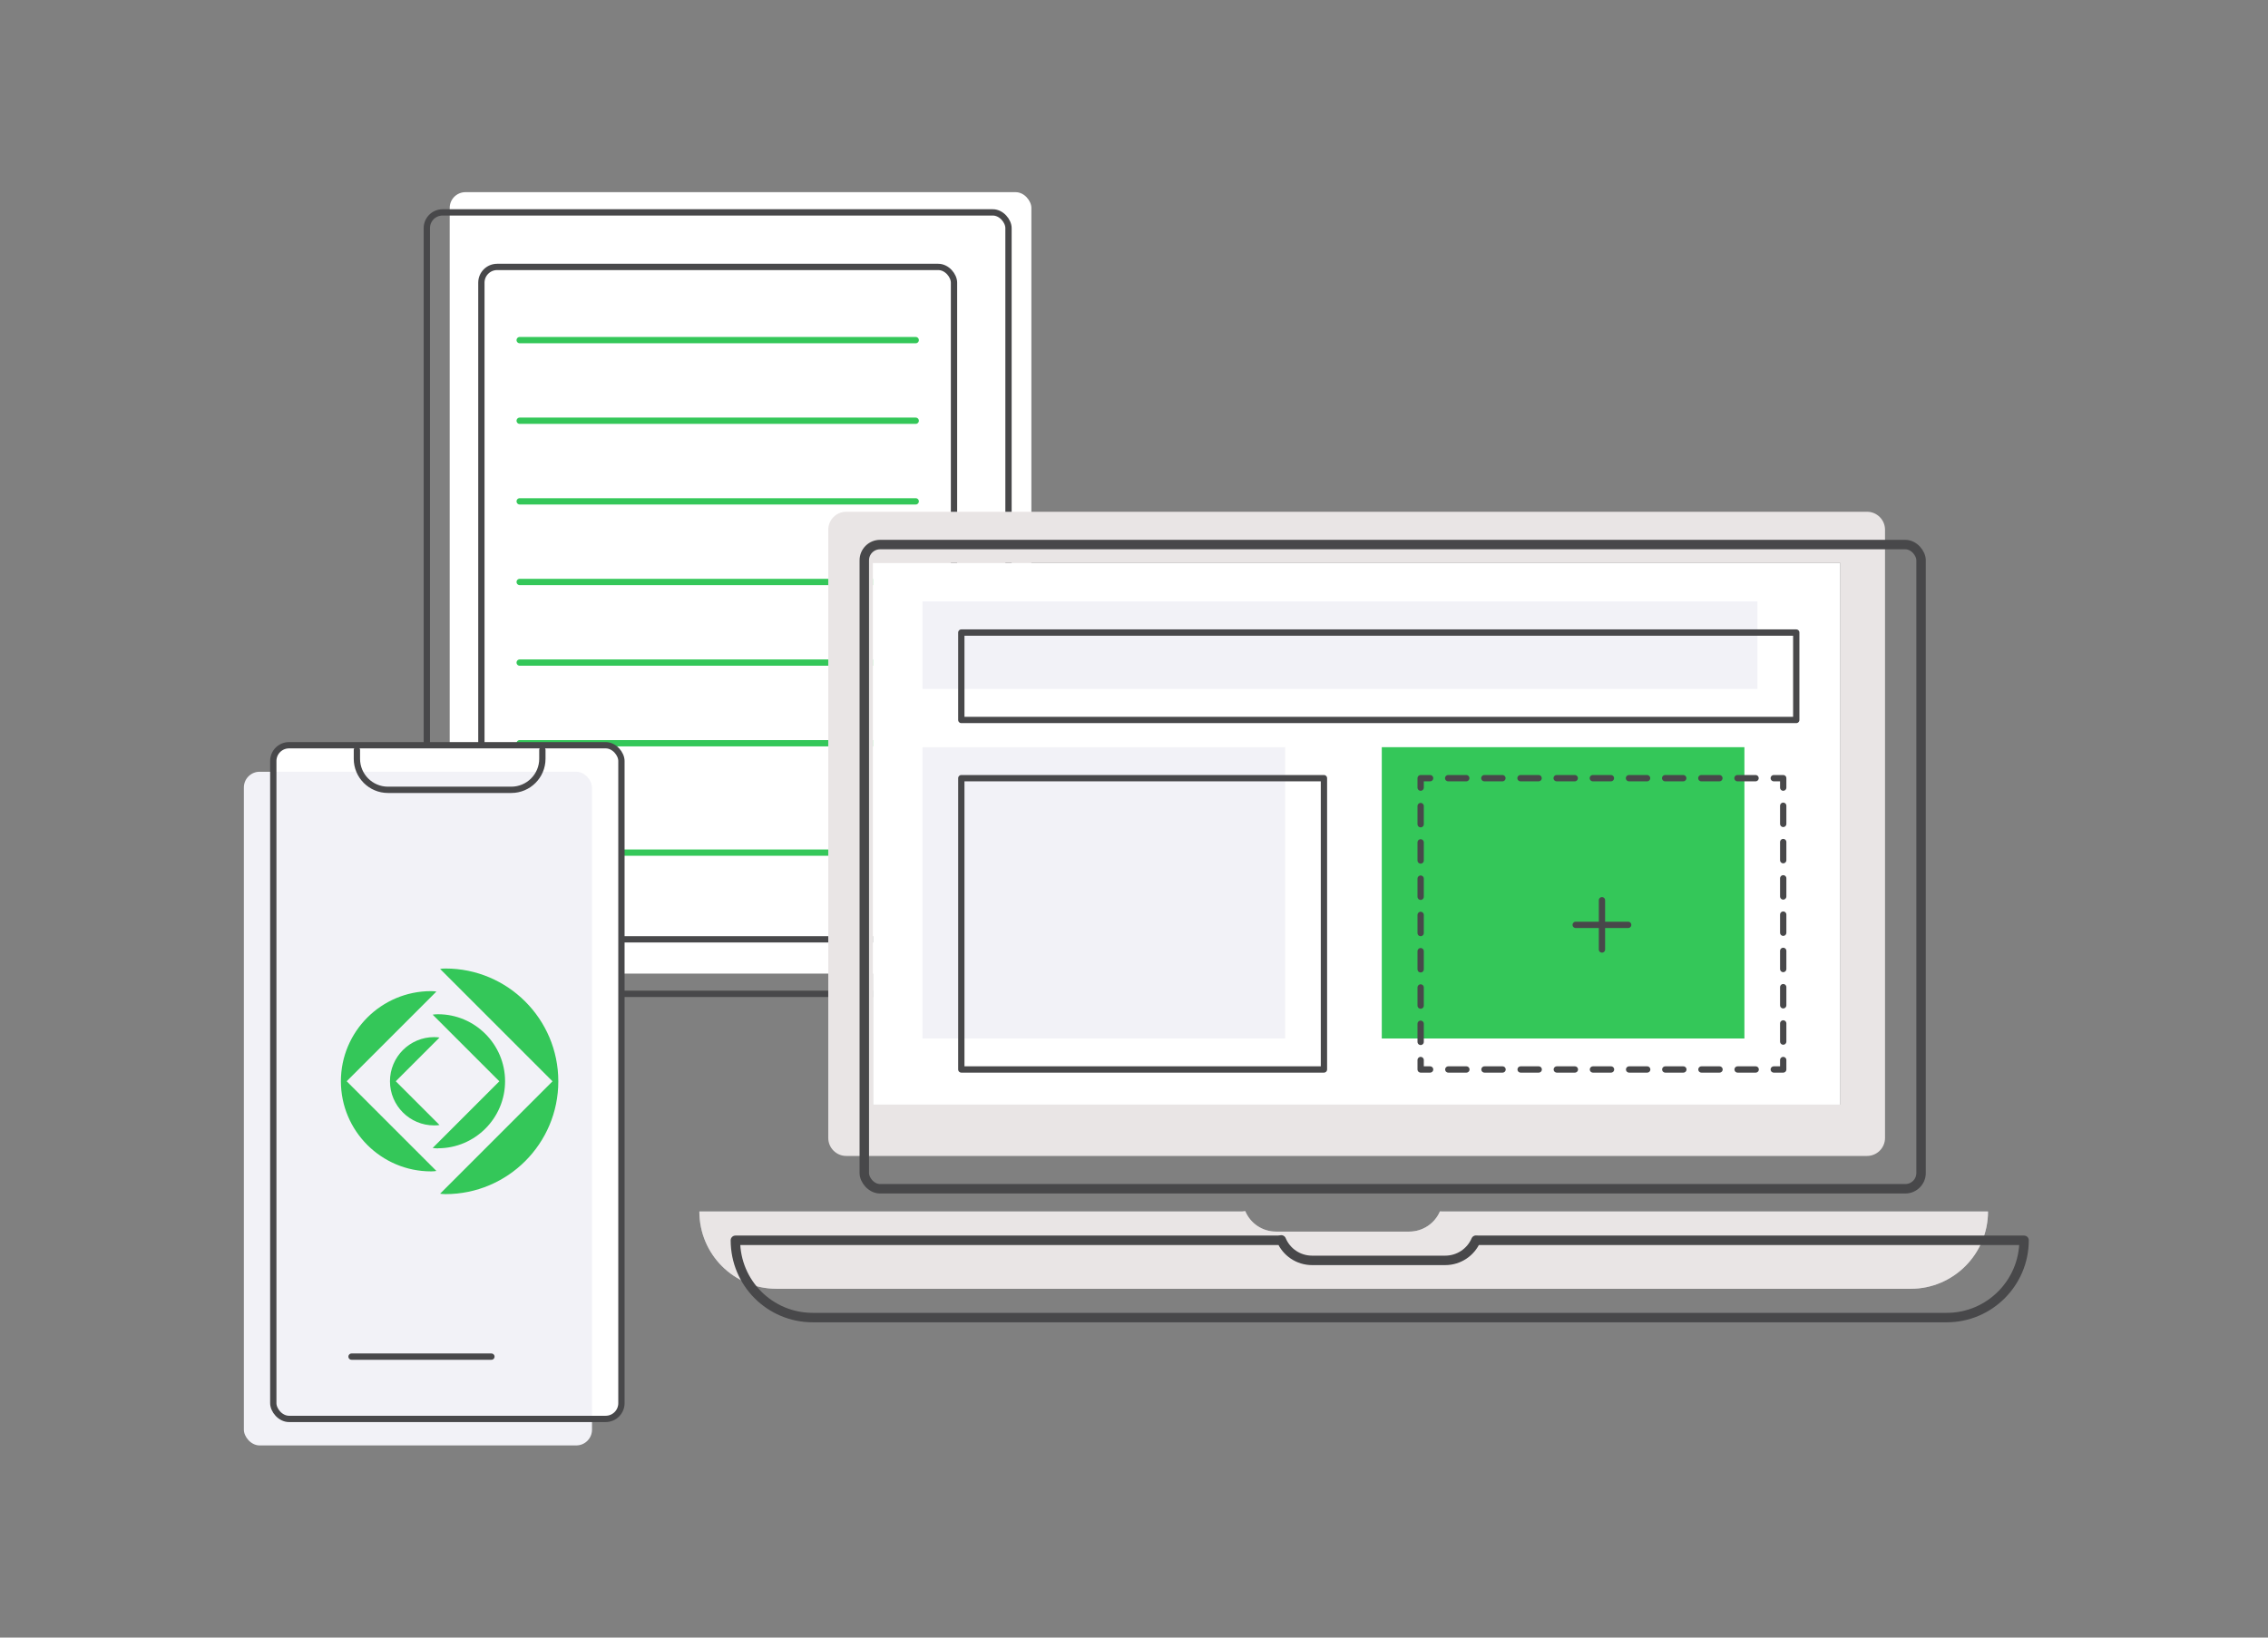
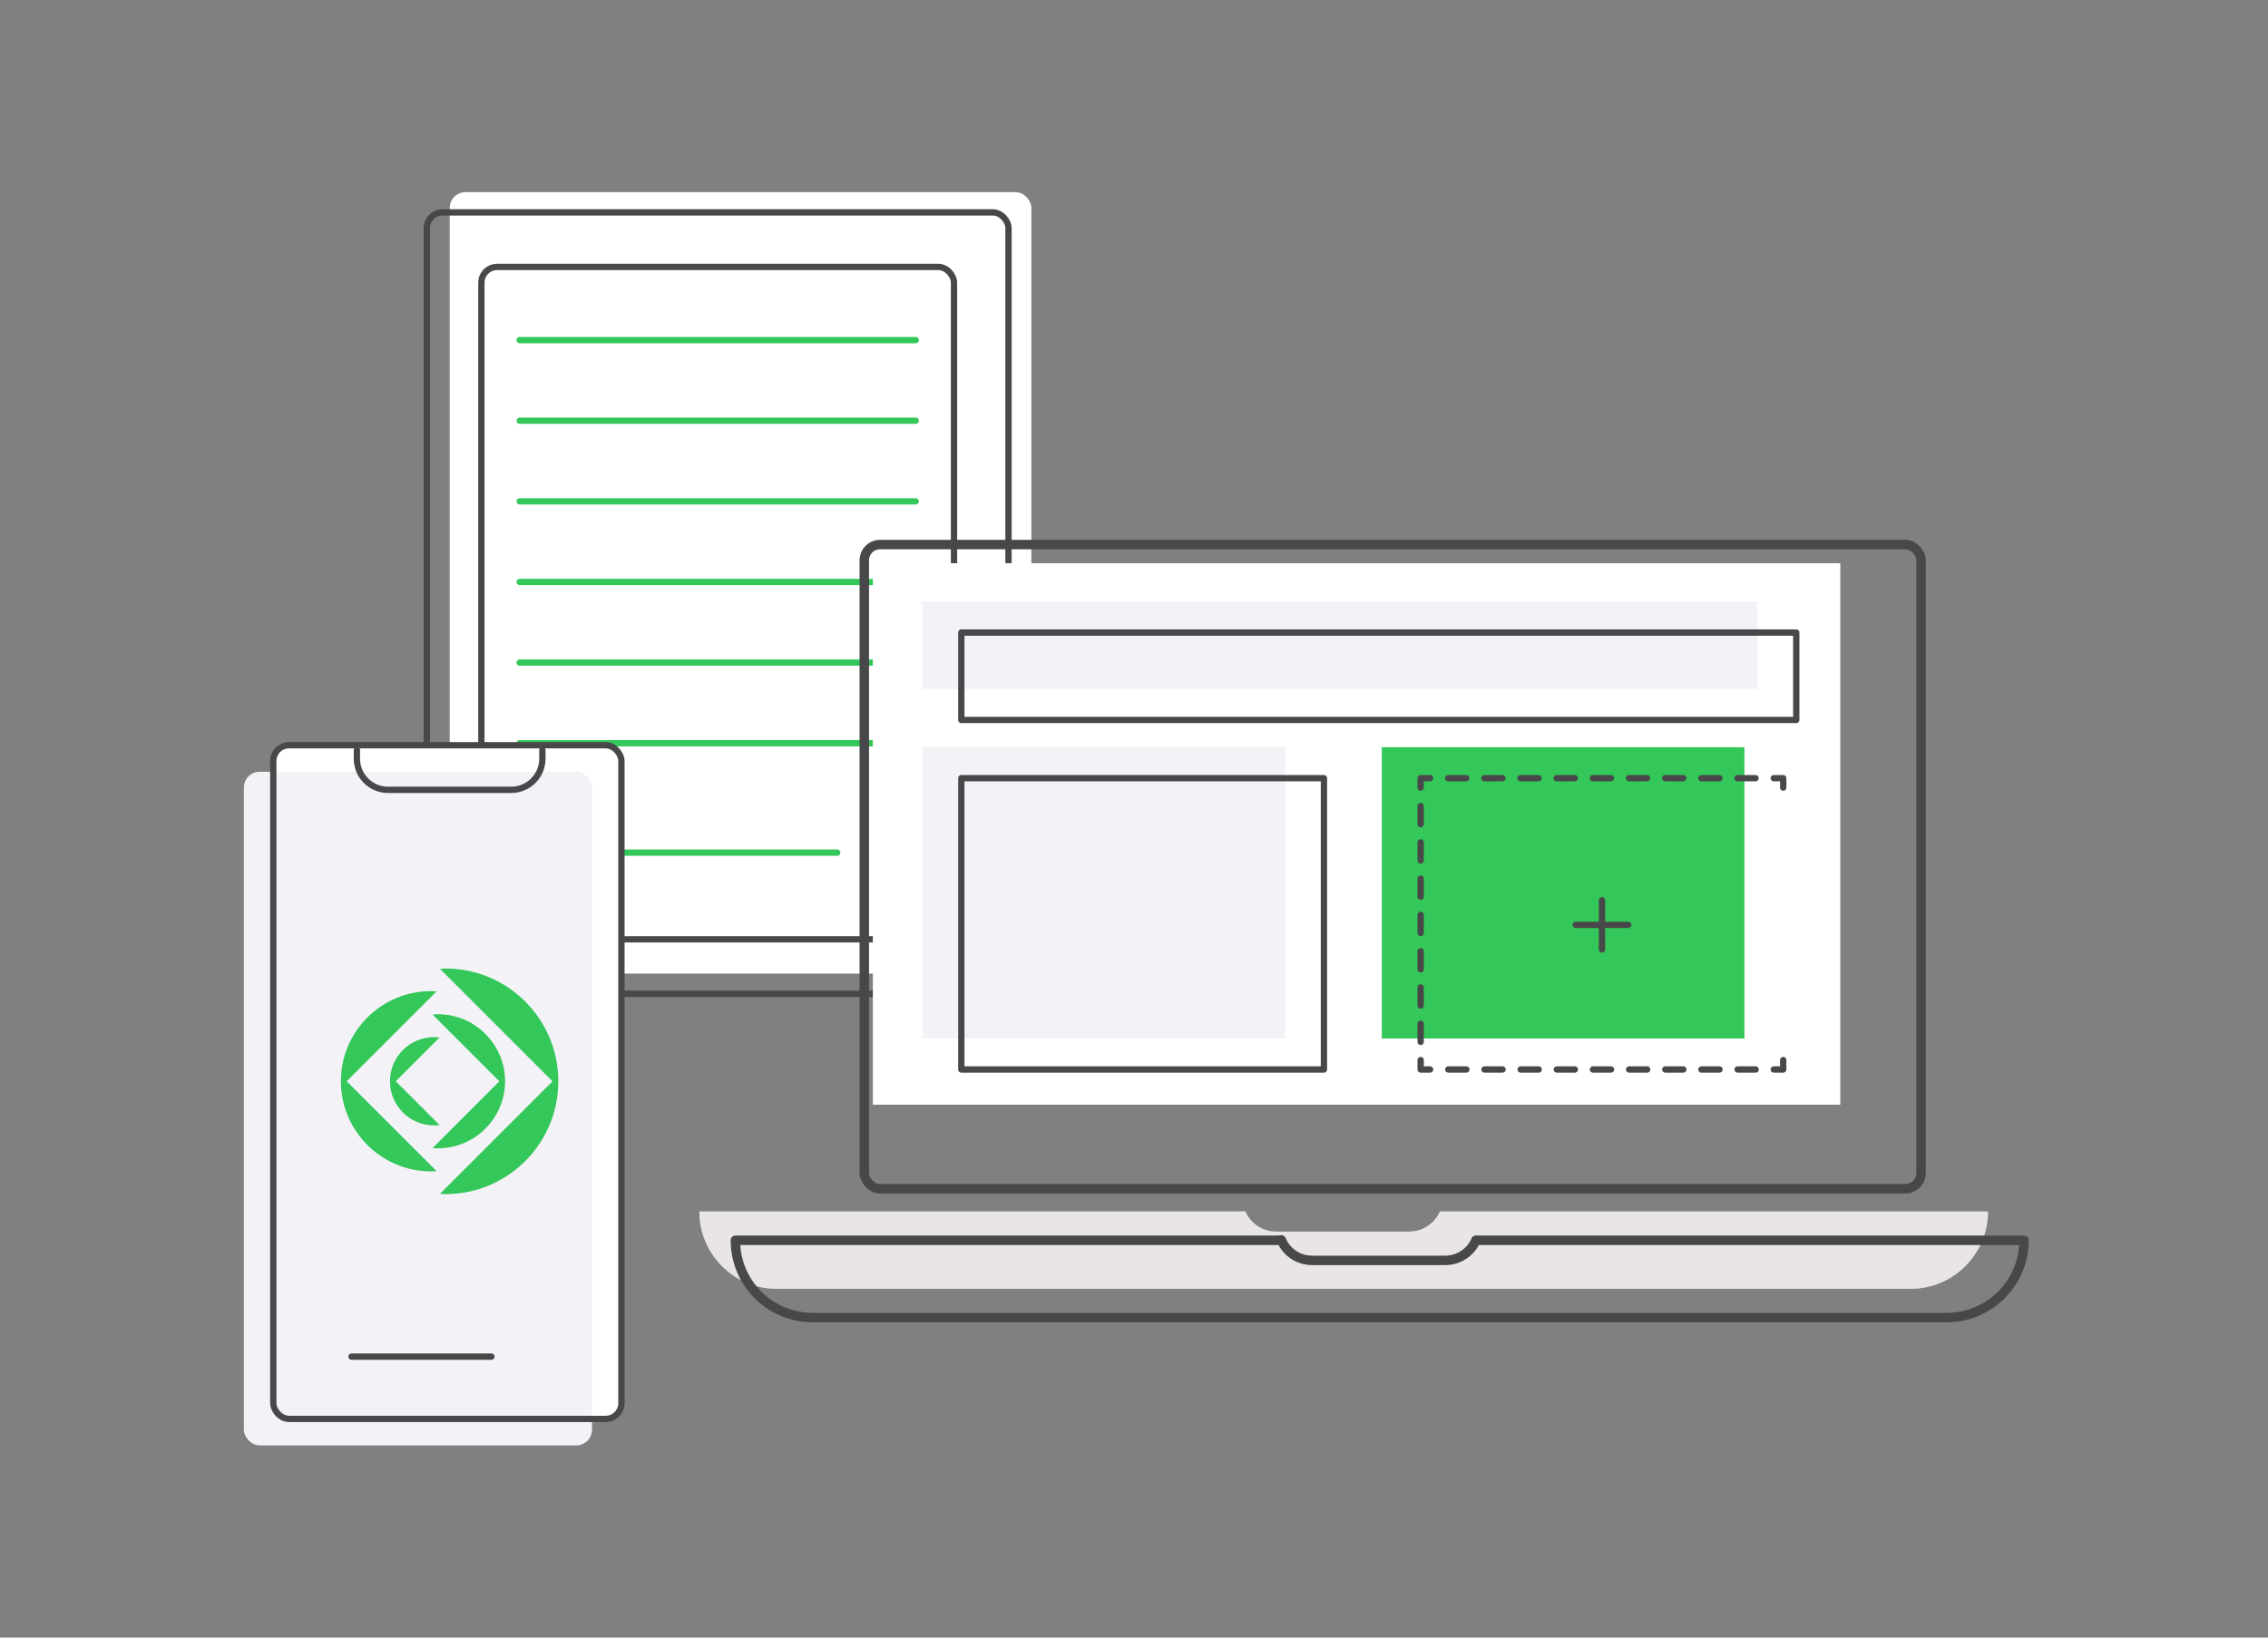
<svg xmlns="http://www.w3.org/2000/svg" id="Current_Icons" viewBox="0 0 360 260">
  <rect x="0" y="0" width="360" height="260" fill="#808080" stroke="none" />
  <defs>
    <style>.cls-1,.cls-2,.cls-3,.cls-4,.cls-5,.cls-6,.cls-7{fill:none;}.cls-1,.cls-2,.cls-3,.cls-4,.cls-5,.cls-7{stroke-linejoin:round;}.cls-1,.cls-2,.cls-3,.cls-4,.cls-6,.cls-7{stroke-linecap:round;}.cls-1,.cls-3,.cls-4,.cls-5,.cls-6,.cls-7{stroke:#48484a;}.cls-1,.cls-5{stroke-width:1.5px;}.cls-2{stroke:#34c759;}.cls-8{fill:#f2f2f7;}.cls-9{fill:#e9e5e5;}.cls-10{fill:#fff;}.cls-11{fill:#aeaeb2;}.cls-12{fill:#34c759;}.cls-4{stroke-dasharray:0 0 2.87 2.87;}.cls-6{stroke-miterlimit:10;}.cls-7{stroke-dasharray:0 0 2.88 2.88;}</style>
  </defs>
  <g>
    <rect class="cls-10" x="71.38" y="30.51" width="92.33" height="124.07" rx="2.5" ry="2.5" />
    <rect class="cls-6" x="67.75" y="33.72" width="92.33" height="124.07" rx="2.5" ry="2.5" />
    <rect class="cls-6" x="76.41" y="42.38" width="75.02" height="106.76" rx="2.5" ry="2.5" />
    <g>
      <line class="cls-2" x1="95.77" y1="135.37" x2="132.9" y2="135.37" />
      <line class="cls-2" x1="82.49" y1="54" x2="145.35" y2="54" />
      <line class="cls-2" x1="82.49" y1="66.8" x2="145.35" y2="66.8" />
      <line class="cls-2" x1="82.49" y1="79.6" x2="145.35" y2="79.6" />
      <line class="cls-2" x1="82.49" y1="92.4" x2="145.35" y2="92.4" />
      <line class="cls-2" x1="82.49" y1="105.2" x2="145.35" y2="105.2" />
      <line class="cls-2" x1="82.49" y1="118" x2="145.35" y2="118" />
    </g>
    <path class="cls-11" d="M197.25,192.35H111.01c0,6.79,5.48,12.27,12.27,12.27h180.01c3.4,0,6.46-1.39,8.67-3.6,2.21-2.21,3.6-5.28,3.6-8.67h-86.57l-.43-.02c-.81,1.89-2.69,3.21-4.89,3.21h-21.11c-2.21,0-4.1-1.33-4.9-3.25l-.42,.05Z" />
    <path class="cls-9" d="M197.25,192.35H111.01c0,6.79,5.48,12.27,12.27,12.27h180.01c3.4,0,6.46-1.39,8.67-3.6,2.21-2.21,3.6-5.28,3.6-8.67h-86.57l-.43-.02c-.81,1.89-2.69,3.21-4.89,3.21h-21.11c-2.21,0-4.1-1.33-4.9-3.25l-.42,.05Z" />
    <rect class="cls-10" x="138.55" y="89.42" width="153.56" height="85.97" />
-     <path class="cls-9" d="M131.47,84.11v96.56c0,1.58,1.28,2.86,2.86,2.86h162.02c1.58,0,2.86-1.28,2.86-2.86V84.11c0-1.58-1.28-2.86-2.86-2.86H134.33c-1.58,0-2.86,1.28-2.86,2.86Zm160.65,91.26H138.55V89.4h153.56v85.97Z" />
    <rect class="cls-1" x="137.19" y="86.46" width="167.74" height="102.28" rx="2.5" ry="2.5" />
    <path class="cls-5" d="M202.97,196.92H116.73c0,6.79,5.48,12.27,12.27,12.27h180.01c3.4,0,6.46-1.39,8.67-3.6,2.21-2.21,3.6-5.28,3.6-8.67h-86.57l-.43-.02c-.81,1.89-2.69,3.21-4.89,3.21h-21.11c-2.21,0-4.1-1.33-4.9-3.25l-.42,.05Z" />
    <rect class="cls-10" x="43.38" y="118.32" width="55.26" height="106.96" rx="2.5" ry="2.5" />
    <rect class="cls-8" x="38.71" y="122.53" width="55.26" height="106.96" rx="2.5" ry="2.5" />
    <path class="cls-6" d="M86.09,119.07v1.4c0,2.72-2.21,4.93-4.93,4.93h-19.58c-2.72,0-4.93-2.21-4.93-4.93v-1.4" />
    <line class="cls-6" x1="55.8" y1="215.39" x2="78" y2="215.39" />
    <path class="cls-12" d="M69.86,189.52c.2,.03,.46,.07,.85,.07,9.89,0,17.91-8.02,17.91-17.91s-8.02-17.91-17.91-17.91c-.39,0-.65,.03-.85,.07l17.84,17.84-17.84,17.84h0Zm-1.44-3.54c.39,0,.65-.03,.85-.07l-14.24-14.24,14.24-14.24c-.2-.03-.46-.07-.85-.07-7.89,0-14.31,6.42-14.31,14.31s6.42,14.31,14.31,14.31h0Zm1.11-3.67c5.86,0,10.64-4.78,10.64-10.64s-4.78-10.64-10.64-10.64c-.39,0-.65,.03-.85,.07l10.58,10.58-10.58,10.58c.2,.03,.46,.07,.85,.07h0Zm-.62-3.63c.39,0,.65-.03,.85-.07l-6.94-6.94,6.94-6.94c-.2-.03-.46-.07-.85-.07-3.86,0-7.01,3.14-7.01,7.01s3.14,7.01,7.01,7.01h0Z" />
    <rect class="cls-6" x="43.38" y="118.32" width="55.26" height="106.96" rx="2.5" ry="2.5" />
    <g>
      <rect class="cls-8" x="146.43" y="95.5" width="132.53" height="13.88" />
      <rect class="cls-8" x="146.43" y="118.63" width="57.56" height="46.25" />
      <rect class="cls-12" x="219.33" y="118.63" width="57.56" height="46.25" />
    </g>
    <g>
      <line class="cls-6" x1="250.11" y1="146.84" x2="258.44" y2="146.84" />
      <line class="cls-6" x1="254.28" y1="142.93" x2="254.28" y2="150.75" />
    </g>
  </g>
  <g>
    <rect class="cls-3" x="152.59" y="100.43" width="132.53" height="13.88" />
    <rect class="cls-3" x="152.59" y="123.55" width="57.56" height="46.25" />
    <g>
      <polyline class="cls-3" points="283.05 168.3 283.05 169.8 281.55 169.8" />
      <line class="cls-4" x1="278.68" y1="169.8" x2="228.43" y2="169.8" />
      <polyline class="cls-3" points="227 169.8 225.5 169.8 225.5 168.3" />
      <line class="cls-7" x1="225.5" y1="165.42" x2="225.5" y2="126.49" />
      <polyline class="cls-3" points="225.5 125.05 225.5 123.55 227 123.55" />
      <line class="cls-4" x1="229.87" y1="123.55" x2="280.12" y2="123.55" />
      <polyline class="cls-3" points="281.55 123.55 283.05 123.55 283.05 125.05" />
-       <line class="cls-7" x1="283.05" y1="127.93" x2="283.05" y2="166.86" />
    </g>
  </g>
</svg>